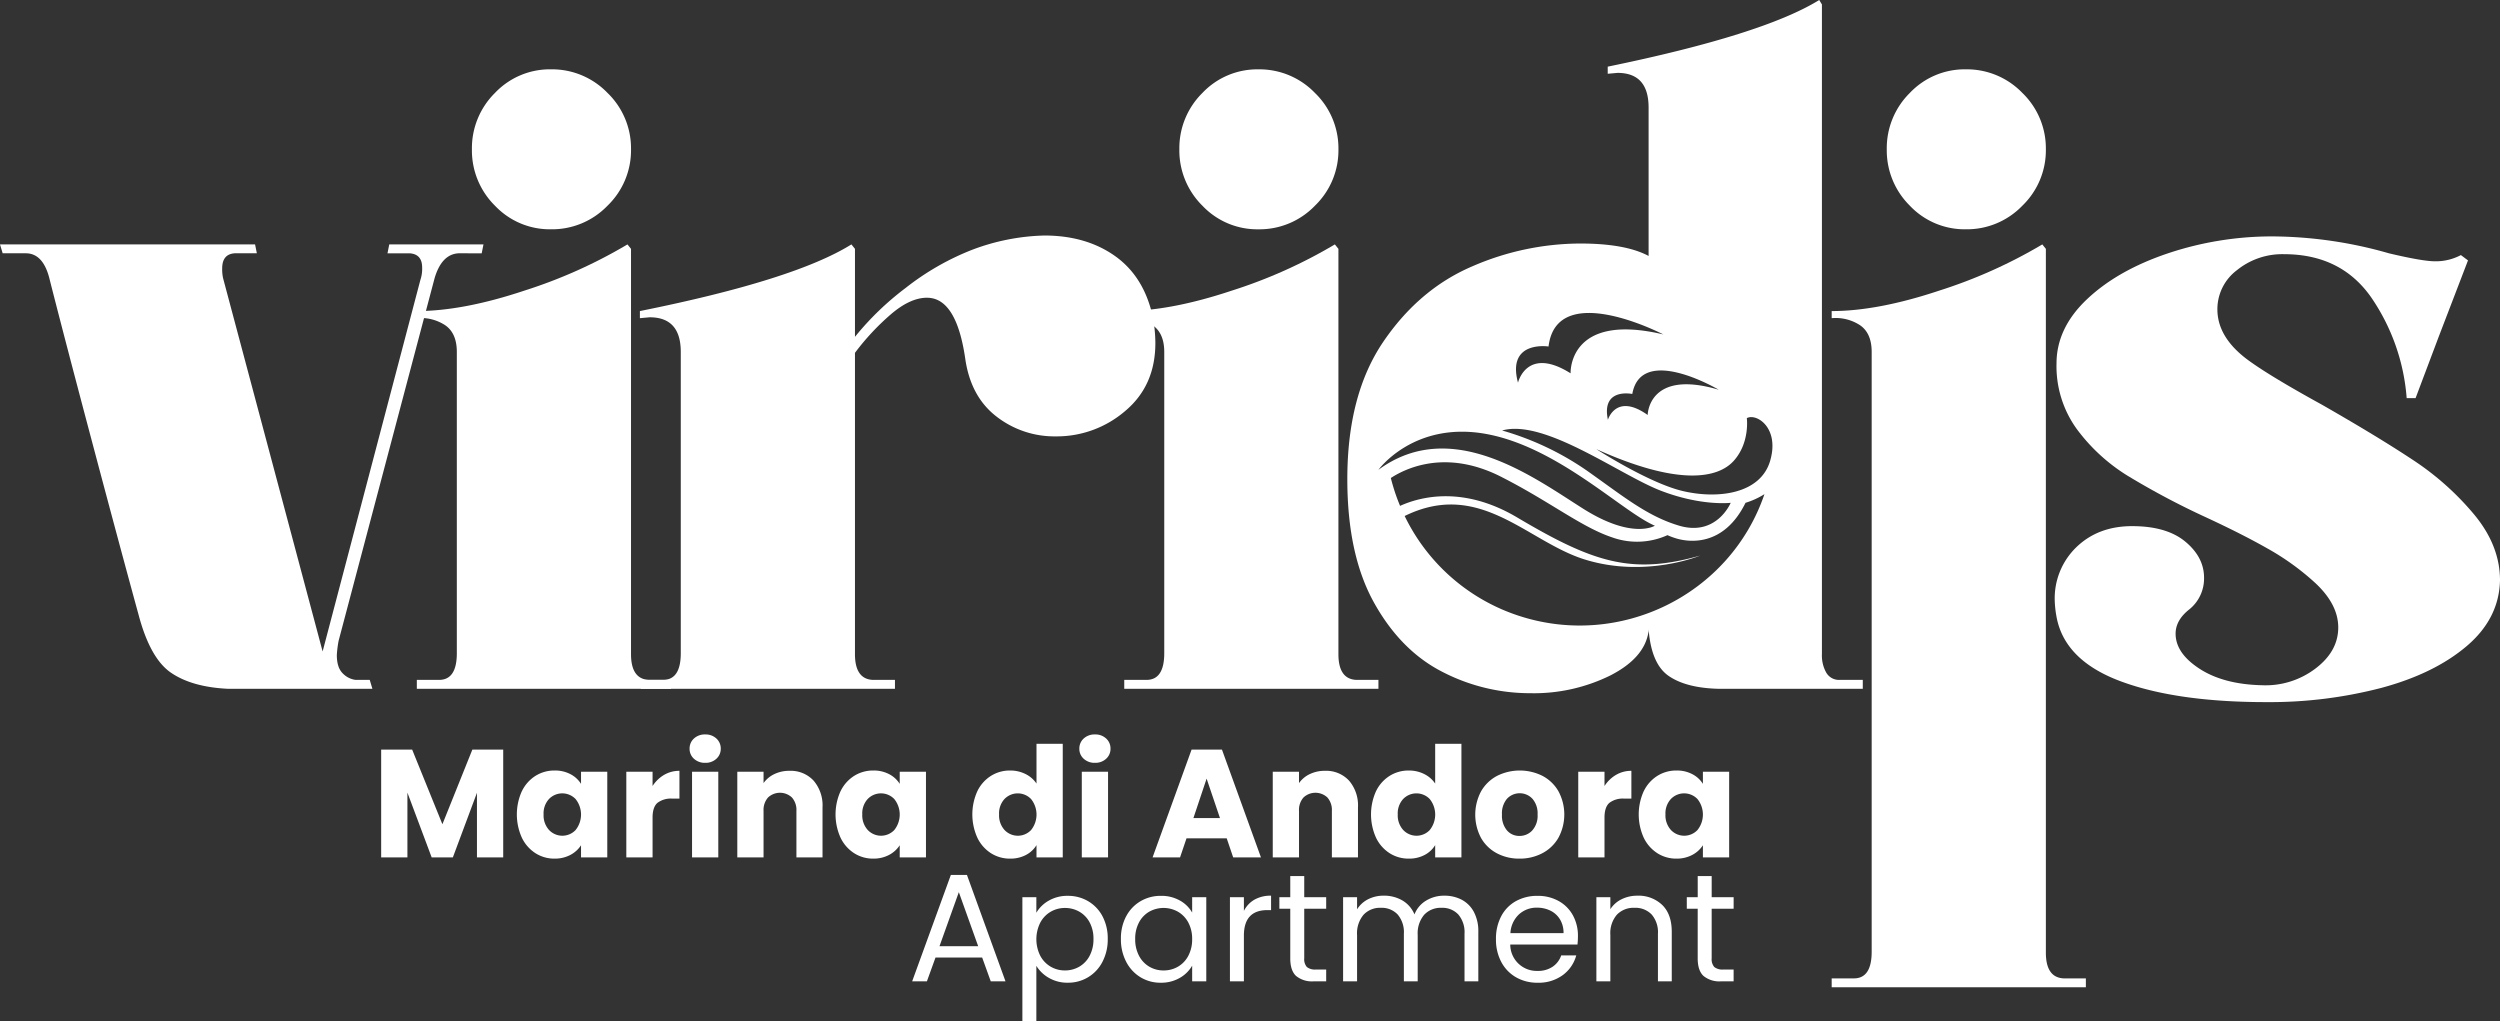
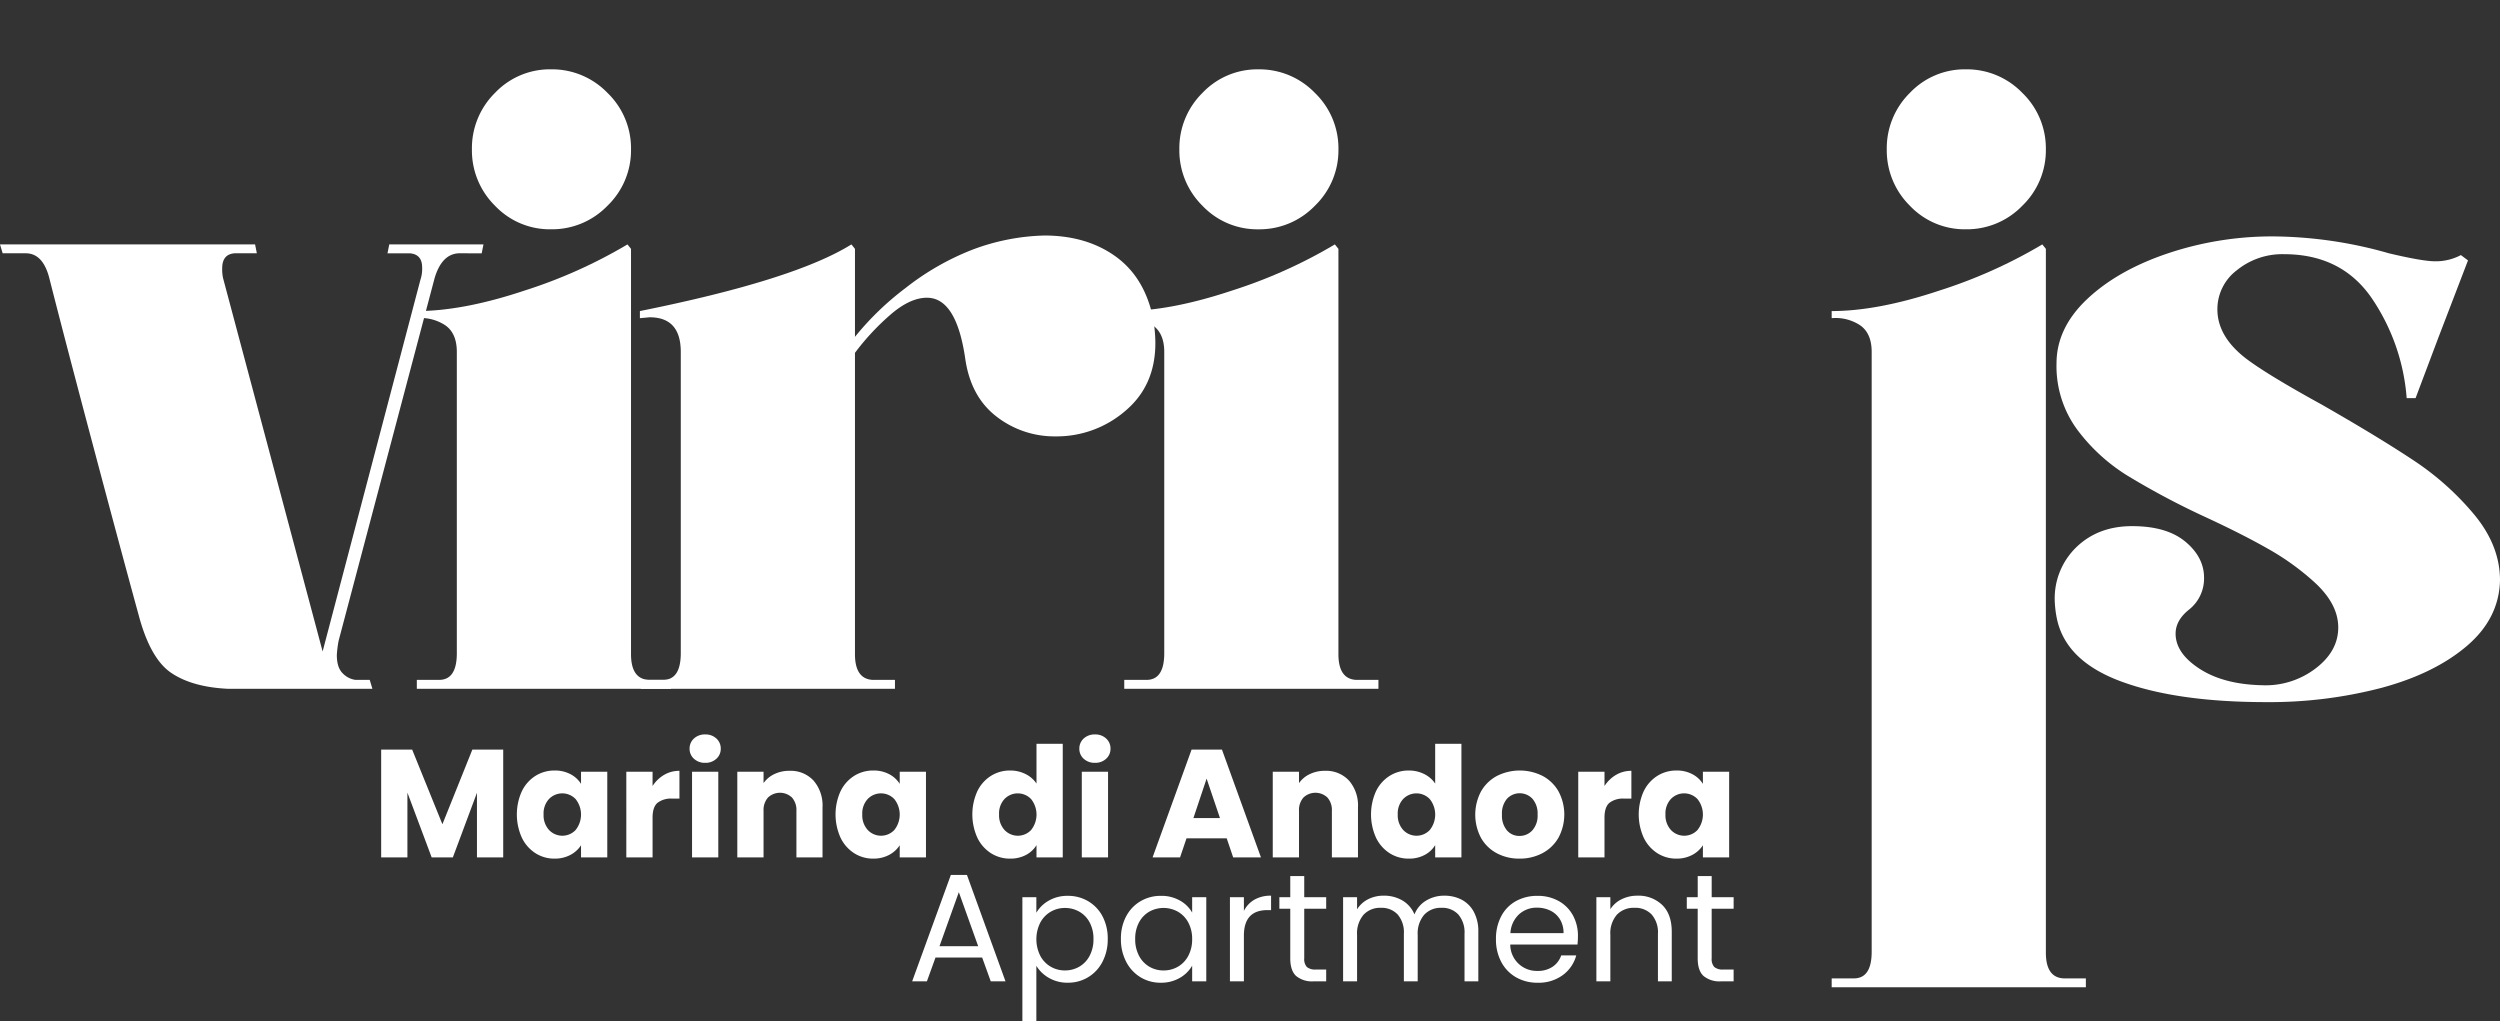
<svg xmlns="http://www.w3.org/2000/svg" id="Raggruppa_31" data-name="Raggruppa 31" width="678.082" height="277" viewBox="0 0 678.082 277">
  <rect x="0" y="0" width="678.082" height="277" fill="#333333" stroke="none" />
  <g id="Raggruppa_21" data-name="Raggruppa 21" clip-path="url(#clip-path)">
    <path id="Tracciato_6" data-name="Tracciato 6" d="M124.386,77.341q-4.582.243-6.509,6.749L91.842,182.441a29.377,29.377,0,0,0-.482,3.857q0,3.379,1.567,4.941a5.886,5.886,0,0,0,3.5,1.808h3.856l.724,2.411H61.71q-9.644-.482-15.306-4.339t-8.8-15.668q-4.827-17.593-12.415-46.163T13.5,84.572q-1.689-7.231-6.507-7.232H.723L0,74.93H69.184l.481,2.411H63.639q-3.377.243-3.375,4.1a11.293,11.293,0,0,0,.242,2.651l27,101.244L114.02,84.572A9.412,9.412,0,0,0,114.5,81.2q0-3.615-3.374-3.856H105.1l.482-2.411h25.553l-.482,2.411Z" transform="translate(0 -8.639)" fill="#fff" />
    <path id="Tracciato_7" data-name="Tracciato 7" d="M190.708,186.859h6.025v2.41H127.791v-2.41h6.026q4.821,0,4.823-7.232V97.908q0-5.06-3.135-7.231a12.087,12.087,0,0,0-7.714-1.929V86.821q12.533,0,29.168-5.544a134.271,134.271,0,0,0,27.964-12.535l.963,1.206V179.869q0,6.749,4.822,6.99M149,58.255a21.067,21.067,0,0,1-6.267-15.306A21.08,21.08,0,0,1,149,27.641a20.5,20.5,0,0,1,15.187-6.388A20.9,20.9,0,0,1,179.5,27.641a20.9,20.9,0,0,1,6.388,15.307A20.885,20.885,0,0,1,179.5,58.255a20.883,20.883,0,0,1-15.308,6.388A20.478,20.478,0,0,1,149,58.255" transform="translate(-14.734 -2.45)" fill="#fff" />
    <path id="Tracciato_8" data-name="Tracciato 8" d="M305.858,72.205q11.326,0,19.163,5.544t10.245,16.392a39.372,39.372,0,0,1,.725,7.232q0,11.571-8.2,18.441a28.439,28.439,0,0,1-18.8,6.871,25.611,25.611,0,0,1-16.151-5.424q-6.992-5.424-8.436-15.789-2.413-16.39-10.366-16.392-4.582,0-9.884,4.58a65.878,65.878,0,0,0-9.642,10.365v81.718q0,6.751,4.821,6.991h6.027v2.41H196.418v-2.41h6.027q4.819,0,4.822-7.232V103.784q0-9.4-8.438-9.4l-2.651.242V92.695q41.943-8.435,57.371-18.079l.964,1.2V99.686a77.911,77.911,0,0,1,13.74-13.258,70.957,70.957,0,0,1,18.08-10.365,59.06,59.06,0,0,1,19.525-3.857" transform="translate(-22.618 -8.325)" fill="#fff" />
    <path id="Tracciato_9" data-name="Tracciato 9" d="M407.59,186.859h6.025v2.41H344.673v-2.41H350.7q4.821,0,4.823-7.232V97.908q0-5.06-3.135-7.231a12.087,12.087,0,0,0-7.714-1.929V86.821q12.533,0,29.168-5.544A134.27,134.27,0,0,0,401.8,68.741l.963,1.206V179.869q0,6.749,4.822,6.99m-41.7-128.6a21.067,21.067,0,0,1-6.267-15.306,21.08,21.08,0,0,1,6.267-15.307,20.5,20.5,0,0,1,15.187-6.388,20.9,20.9,0,0,1,15.308,6.388,20.9,20.9,0,0,1,6.388,15.307,20.885,20.885,0,0,1-6.388,15.306,20.883,20.883,0,0,1-15.308,6.388,20.478,20.478,0,0,1-15.187-6.388" transform="translate(-39.739 -2.45)" fill="#fff" />
    <path id="Tracciato_10" data-name="Tracciato 10" d="M624.473,267.821H630.5v2.41H561.556v-2.41h6.026q4.821,0,4.823-7.232V97.908q0-5.06-3.135-7.231a12.087,12.087,0,0,0-7.714-1.929V86.821q12.533,0,29.168-5.544a134.271,134.271,0,0,0,27.964-12.535l.963,1.206V260.831q0,6.749,4.822,6.99m-41.7-209.566A21.067,21.067,0,0,1,576.5,42.949a21.08,21.08,0,0,1,6.267-15.307,20.494,20.494,0,0,1,15.187-6.388,20.9,20.9,0,0,1,15.308,6.388,20.9,20.9,0,0,1,6.388,15.307,20.885,20.885,0,0,1-6.388,15.306,20.883,20.883,0,0,1-15.308,6.388,20.478,20.478,0,0,1-15.187-6.388" transform="translate(-64.745 -2.45)" fill="#fff" />
    <path id="Tracciato_11" data-name="Tracciato 11" d="M702.26,118.038q15.188,8.679,24.828,15.067a75.842,75.842,0,0,1,16.633,14.825q6.991,8.44,6.992,17.838-.244,10.366-9.039,17.837t-23.142,11.33a120.047,120.047,0,0,1-31.218,3.857q-24.35,0-39.533-5.665T630.426,175.65a28.454,28.454,0,0,1-.482-4.339,19.307,19.307,0,0,1,5.906-14.583q5.9-5.661,15.066-5.665,9.4,0,14.462,4.218t5.063,9.763a10.738,10.738,0,0,1-4.1,8.678q-3.615,2.893-3.615,6.507,0,5.307,6.508,9.523t16.875,4.46a22.324,22.324,0,0,0,14.463-4.46q6.264-4.7,6.267-11.209t-6.749-12.534a68.746,68.746,0,0,0-12.295-8.8q-6.992-3.977-16.873-8.558a210.388,210.388,0,0,1-21.333-11.33,49.452,49.452,0,0,1-13.622-12.535,29.084,29.084,0,0,1-5.543-17.838q0-9.637,8.316-17.476t21.936-12.414a89.038,89.038,0,0,1,28.564-4.58,116.531,116.531,0,0,1,31.338,4.58q9.157,2.17,12.534,2.169a14.5,14.5,0,0,0,6.991-1.687l1.929,1.446-7.955,20.73-6.267,16.633H725.4a55.706,55.706,0,0,0-9.641-27.36q-8.2-11.689-23.624-11.69a19.523,19.523,0,0,0-12.777,4.339,13.237,13.237,0,0,0-5.3,10.607q0,7.474,7.955,13.5,5.786,4.339,20.248,12.294" transform="translate(-72.63 -8.356)" fill="#fff" />
    <path id="Tracciato_12" data-name="Tracciato 12" d="M149.96,229.822v29.231h-7.121v-17.53l-6.537,17.53h-5.746l-6.579-17.571v17.571h-7.12V229.822h8.411l8.2,20.237,8.12-20.237Z" transform="translate(-13.473 -26.497)" fill="#fff" />
    <path id="Tracciato_13" data-name="Tracciato 13" d="M159.817,241.844a10.09,10.09,0,0,1,3.685-4.163,9.614,9.614,0,0,1,5.2-1.458,8.928,8.928,0,0,1,4.309,1,7.357,7.357,0,0,1,2.853,2.623v-3.29h7.12v23.235h-7.12V256.5a7.7,7.7,0,0,1-2.895,2.623,8.941,8.941,0,0,1-4.309,1,9.447,9.447,0,0,1-5.163-1.478,10.2,10.2,0,0,1-3.685-4.206,15.327,15.327,0,0,1,0-12.6m14.574,2.123a5,5,0,0,0-7.2-.02,5.746,5.746,0,0,0-1.477,4.185,5.892,5.892,0,0,0,1.477,4.225,4.957,4.957,0,0,0,7.2.021,6.721,6.721,0,0,0,0-8.411" transform="translate(-18.27 -27.236)" fill="#fff" />
    <path id="Tracciato_14" data-name="Tracciato 14" d="M202.263,237.42a8.063,8.063,0,0,1,4.163-1.1v7.537H204.47a6,6,0,0,0-4,1.145q-1.334,1.147-1.333,4.018V259.8h-7.12V236.566h7.12v3.873a9.4,9.4,0,0,1,3.123-3.02" transform="translate(-22.139 -27.246)" fill="#fff" />
    <path id="Tracciato_15" data-name="Tracciato 15" d="M212.6,231.762a3.575,3.575,0,0,1-1.186-2.728,3.624,3.624,0,0,1,1.186-2.768,4.317,4.317,0,0,1,3.061-1.1,4.257,4.257,0,0,1,3.019,1.1,3.621,3.621,0,0,1,1.186,2.768,3.572,3.572,0,0,1-1.186,2.728,4.257,4.257,0,0,1-3.019,1.1,4.317,4.317,0,0,1-3.061-1.1m6.6,26.753h-7.12V235.28h7.12Z" transform="translate(-24.375 -25.96)" fill="#fff" />
    <path id="Tracciato_16" data-name="Tracciato 16" d="M246.721,238.961a10.313,10.313,0,0,1,2.436,7.266V259.8h-7.079V247.185a5.1,5.1,0,0,0-1.208-3.623,4.731,4.731,0,0,0-6.5,0,5.1,5.1,0,0,0-1.208,3.623V259.8h-7.12V236.566h7.12v3.081a7.524,7.524,0,0,1,2.915-2.436,9.278,9.278,0,0,1,4.122-.894,8.434,8.434,0,0,1,6.517,2.644" transform="translate(-26.062 -27.246)" fill="#fff" />
    <path id="Tracciato_17" data-name="Tracciato 17" d="M257.522,241.844a10.09,10.09,0,0,1,3.685-4.163,9.614,9.614,0,0,1,5.2-1.458,8.928,8.928,0,0,1,4.309,1,7.357,7.357,0,0,1,2.853,2.623v-3.29h7.12v23.235h-7.12V256.5a7.7,7.7,0,0,1-2.895,2.623,8.941,8.941,0,0,1-4.309,1,9.447,9.447,0,0,1-5.163-1.478,10.2,10.2,0,0,1-3.685-4.206,15.327,15.327,0,0,1,0-12.6m14.574,2.123a5,5,0,0,0-7.2-.02,5.746,5.746,0,0,0-1.477,4.185,5.892,5.892,0,0,0,1.477,4.225,4.957,4.957,0,0,0,7.2.021,6.721,6.721,0,0,0,0-8.411" transform="translate(-29.535 -27.236)" fill="#fff" />
    <path id="Tracciato_18" data-name="Tracciato 18" d="M299.455,240.9a10.09,10.09,0,0,1,3.685-4.163,9.614,9.614,0,0,1,5.2-1.458,9.156,9.156,0,0,1,4.186.957,7.65,7.65,0,0,1,2.977,2.582V228.034h7.12v30.812h-7.12v-3.332a7.247,7.247,0,0,1-2.853,2.666,8.938,8.938,0,0,1-4.309,1,9.518,9.518,0,0,1-5.2-1.478,10.2,10.2,0,0,1-3.685-4.206,15.327,15.327,0,0,1,0-12.6m14.574,2.123a5,5,0,0,0-7.2-.02,5.746,5.746,0,0,0-1.477,4.185,5.892,5.892,0,0,0,1.477,4.225,4.957,4.957,0,0,0,7.2.021,6.721,6.721,0,0,0,0-8.411" transform="translate(-34.37 -26.291)" fill="#fff" />
    <path id="Tracciato_19" data-name="Tracciato 19" d="M332.091,231.762a3.578,3.578,0,0,1-1.186-2.728,3.627,3.627,0,0,1,1.186-2.768,4.317,4.317,0,0,1,3.061-1.1,4.257,4.257,0,0,1,3.019,1.1,3.621,3.621,0,0,1,1.186,2.768,3.572,3.572,0,0,1-1.186,2.728,4.257,4.257,0,0,1-3.019,1.1,4.317,4.317,0,0,1-3.061-1.1m6.6,26.753h-7.12V235.28h7.12Z" transform="translate(-38.152 -25.96)" fill="#fff" />
    <path id="Tracciato_20" data-name="Tracciato 20" d="M373.467,253.889H362.558l-1.748,5.163h-7.454l10.577-29.231h8.244l10.576,29.231h-7.536Zm-1.832-5.5-3.622-10.7-3.581,10.7Z" transform="translate(-40.74 -26.498)" fill="#fff" />
    <path id="Tracciato_21" data-name="Tracciato 21" d="M410.881,238.961a10.313,10.313,0,0,1,2.436,7.266V259.8h-7.079V247.185a5.1,5.1,0,0,0-1.208-3.623,4.731,4.731,0,0,0-6.5,0,5.1,5.1,0,0,0-1.208,3.623V259.8h-7.12V236.566h7.12v3.081a7.524,7.524,0,0,1,2.915-2.436,9.278,9.278,0,0,1,4.122-.894,8.435,8.435,0,0,1,6.517,2.644" transform="translate(-44.989 -27.246)" fill="#fff" />
    <path id="Tracciato_22" data-name="Tracciato 22" d="M421.682,240.9a10.09,10.09,0,0,1,3.685-4.163,9.614,9.614,0,0,1,5.2-1.458,9.155,9.155,0,0,1,4.185.957,7.65,7.65,0,0,1,2.977,2.582V228.034h7.12v30.812h-7.12v-3.332a7.247,7.247,0,0,1-2.853,2.666,8.939,8.939,0,0,1-4.309,1,9.518,9.518,0,0,1-5.2-1.478,10.2,10.2,0,0,1-3.685-4.206,15.327,15.327,0,0,1,0-12.6m14.574,2.123a5,5,0,0,0-7.2-.02,5.746,5.746,0,0,0-1.477,4.185,5.892,5.892,0,0,0,1.477,4.225,4.957,4.957,0,0,0,7.2.021,6.721,6.721,0,0,0,0-8.411" transform="translate(-48.462 -26.291)" fill="#fff" />
    <path id="Tracciato_23" data-name="Tracciato 23" d="M458.135,258.666a10.67,10.67,0,0,1-4.289-4.163,13.485,13.485,0,0,1,.021-12.638,10.755,10.755,0,0,1,4.33-4.185,13.769,13.769,0,0,1,12.326,0,10.76,10.76,0,0,1,4.33,4.185,13.288,13.288,0,0,1-.02,12.617,10.826,10.826,0,0,1-4.372,4.185,13.073,13.073,0,0,1-6.184,1.457,12.824,12.824,0,0,1-6.141-1.457m9.619-6.2a5.959,5.959,0,0,0,1.435-4.289,6.069,6.069,0,0,0-1.394-4.288,4.73,4.73,0,0,0-6.891-.02,6.108,6.108,0,0,0-1.375,4.309,6.184,6.184,0,0,0,1.354,4.289,4.377,4.377,0,0,0,3.393,1.5,4.643,4.643,0,0,0,3.479-1.5" transform="translate(-52.146 -27.236)" fill="#fff" />
    <path id="Tracciato_24" data-name="Tracciato 24" d="M494.108,237.42a8.063,8.063,0,0,1,4.163-1.1v7.537h-1.957a6,6,0,0,0-4,1.145q-1.334,1.147-1.333,4.018V259.8h-7.12V236.566h7.12v3.873a9.4,9.4,0,0,1,3.123-3.02" transform="translate(-55.788 -27.246)" fill="#fff" />
    <path id="Tracciato_25" data-name="Tracciato 25" d="M503.762,241.844a10.09,10.09,0,0,1,3.685-4.163,9.614,9.614,0,0,1,5.2-1.458,8.928,8.928,0,0,1,4.309,1,7.356,7.356,0,0,1,2.853,2.623v-3.29h7.12v23.235h-7.12V256.5a7.694,7.694,0,0,1-2.895,2.623,8.941,8.941,0,0,1-4.309,1,9.447,9.447,0,0,1-5.163-1.478,10.2,10.2,0,0,1-3.685-4.206,15.327,15.327,0,0,1,0-12.6m14.574,2.123a5,5,0,0,0-7.2-.02,5.746,5.746,0,0,0-1.477,4.185,5.892,5.892,0,0,0,1.477,4.225,4.957,4.957,0,0,0,7.2.021,6.721,6.721,0,0,0,0-8.411" transform="translate(-57.926 -27.236)" fill="#fff" />
-     <path id="Tracciato_26" data-name="Tracciato 26" d="M298.639,290.647H285.98l-2.332,6.454h-4l10.493-28.855h4.372L304.968,297.1h-4Zm-1.083-3.081-5.246-14.656-5.246,14.656Z" transform="translate(-32.243 -30.928)" fill="#fff" />
+     <path id="Tracciato_26" data-name="Tracciato 26" d="M298.639,290.647H285.98l-2.332,6.454h-4l10.493-28.855h4.372L304.968,297.1h-4Zm-1.083-3.081-5.246-14.656-5.246,14.656" transform="translate(-32.243 -30.928)" fill="#fff" />
    <path id="Tracciato_27" data-name="Tracciato 27" d="M320.584,275.959a10.032,10.032,0,0,1,5.184-1.313,10.681,10.681,0,0,1,5.517,1.458,10.277,10.277,0,0,1,3.894,4.1,12.819,12.819,0,0,1,1.416,6.141,13.1,13.1,0,0,1-1.416,6.162,10.38,10.38,0,0,1-9.411,5.7,9.934,9.934,0,0,1-5.142-1.311,9.37,9.37,0,0,1-3.394-3.269v15.033h-3.789V275.02h3.789v4.207a9.031,9.031,0,0,1,3.351-3.268m11.1,5.89a7.217,7.217,0,0,0-2.811-2.913,7.784,7.784,0,0,0-3.893-1,7.585,7.585,0,0,0-3.852,1.02,7.457,7.457,0,0,0-2.831,2.957,10.055,10.055,0,0,0,0,8.994,7.448,7.448,0,0,0,2.831,2.956,7.575,7.575,0,0,0,3.852,1.019,7.656,7.656,0,0,0,3.893-1.019,7.314,7.314,0,0,0,2.811-2.956,9.5,9.5,0,0,0,1.041-4.56,9.29,9.29,0,0,0-1.041-4.5" transform="translate(-36.139 -31.666)" fill="#fff" />
    <path id="Tracciato_28" data-name="Tracciato 28" d="M345.074,280.206a10.288,10.288,0,0,1,3.894-4.1,10.675,10.675,0,0,1,5.517-1.456,10.123,10.123,0,0,1,5.2,1.291,8.608,8.608,0,0,1,3.29,3.247V275.02h3.831v22.818h-3.831v-4.247a8.949,8.949,0,0,1-3.352,3.311,10.032,10.032,0,0,1-5.184,1.311,10.347,10.347,0,0,1-5.5-1.5,10.516,10.516,0,0,1-3.872-4.206,13.091,13.091,0,0,1-1.416-6.163,12.809,12.809,0,0,1,1.416-6.141m16.864,1.686a7.355,7.355,0,0,0-2.811-2.935,7.967,7.967,0,0,0-7.766-.021,7.258,7.258,0,0,0-2.789,2.914,9.276,9.276,0,0,0-1.041,4.5,9.486,9.486,0,0,0,1.041,4.56,7.36,7.36,0,0,0,2.789,2.956,7.535,7.535,0,0,0,3.872,1.021,7.649,7.649,0,0,0,3.894-1.021,7.32,7.32,0,0,0,2.811-2.956,9.412,9.412,0,0,0,1.041-4.517,9.291,9.291,0,0,0-1.041-4.5" transform="translate(-39.622 -31.666)" fill="#fff" />
    <path id="Tracciato_29" data-name="Tracciato 29" d="M383.715,275.683a8.814,8.814,0,0,1,4.517-1.084v3.915h-1q-6.37,0-6.371,6.912v12.408h-3.789V275.016h3.789v3.707a7.265,7.265,0,0,1,2.852-3.04" transform="translate(-43.475 -31.66)" fill="#fff" />
    <path id="Tracciato_30" data-name="Tracciato 30" d="M398.974,277.444v13.449a3.2,3.2,0,0,0,.708,2.352,3.486,3.486,0,0,0,2.456.687h2.789v3.206h-3.414a6.79,6.79,0,0,1-4.746-1.458q-1.583-1.456-1.582-4.788V277.444h-2.957v-3.123h2.957v-5.745h3.789v5.745h5.953v3.123Z" transform="translate(-45.222 -30.966)" fill="#fff" />
    <path id="Tracciato_31" data-name="Tracciato 31" d="M443.947,275.7a7.963,7.963,0,0,1,3.29,3.31,11.065,11.065,0,0,1,1.207,5.372v13.449H444.7V284.926a7.4,7.4,0,0,0-1.687-5.226,5.925,5.925,0,0,0-4.559-1.811,6.092,6.092,0,0,0-4.7,1.894A7.788,7.788,0,0,0,432,285.259v12.575H428.25V284.926a7.4,7.4,0,0,0-1.686-5.226,5.928,5.928,0,0,0-4.56-1.811,6.092,6.092,0,0,0-4.7,1.894,7.792,7.792,0,0,0-1.749,5.475v12.575h-3.789V275.016h3.789V278.3a7.493,7.493,0,0,1,3.019-2.748,9.136,9.136,0,0,1,4.185-.958,9.872,9.872,0,0,1,5.08,1.292,7.875,7.875,0,0,1,3.289,3.788,7.487,7.487,0,0,1,3.165-3.747A9.323,9.323,0,0,1,439.2,274.6a9.985,9.985,0,0,1,4.746,1.1" transform="translate(-47.474 -31.66)" fill="#fff" />
    <path id="Tracciato_32" data-name="Tracciato 32" d="M480.747,287.845H462.509a7.172,7.172,0,0,0,7.412,7.163,7.01,7.01,0,0,0,4.1-1.146,6.06,6.06,0,0,0,2.311-3.06h4.08a9.8,9.8,0,0,1-3.664,5.351,11.057,11.057,0,0,1-6.829,2.061,11.539,11.539,0,0,1-5.809-1.457,10.323,10.323,0,0,1-4.018-4.143,12.85,12.85,0,0,1-1.457-6.225,13.015,13.015,0,0,1,1.416-6.2,9.933,9.933,0,0,1,3.977-4.1,11.836,11.836,0,0,1,5.891-1.437,11.47,11.47,0,0,1,5.746,1.416,9.814,9.814,0,0,1,3.852,3.893,11.5,11.5,0,0,1,1.353,5.6,22.305,22.305,0,0,1-.125,2.29M476,281.038a6.23,6.23,0,0,0-2.6-2.374,8.117,8.117,0,0,0-3.644-.811,7.024,7.024,0,0,0-4.892,1.831,7.466,7.466,0,0,0-2.31,5.08h14.407a6.986,6.986,0,0,0-.958-3.726" transform="translate(-52.879 -31.666)" fill="#fff" />
    <path id="Tracciato_33" data-name="Tracciato 33" d="M507.28,277.119q2.581,2.52,2.582,7.266v13.449h-3.747V284.926a7.341,7.341,0,0,0-1.707-5.226,6.1,6.1,0,0,0-4.664-1.811,6.244,6.244,0,0,0-4.767,1.874,7.651,7.651,0,0,0-1.769,5.454v12.617h-3.789V275.016h3.789v3.249a7.518,7.518,0,0,1,3.06-2.707,9.5,9.5,0,0,1,4.268-.958,9.252,9.252,0,0,1,6.745,2.52" transform="translate(-56.428 -31.66)" fill="#fff" />
    <path id="Tracciato_34" data-name="Tracciato 34" d="M523.885,277.444v13.449a3.2,3.2,0,0,0,.708,2.352,3.486,3.486,0,0,0,2.456.687h2.789v3.206h-3.414a6.79,6.79,0,0,1-4.746-1.458q-1.583-1.456-1.582-4.788V277.444h-2.957v-3.123H520.1v-5.745h3.789v5.745h5.953v3.123Z" transform="translate(-59.624 -30.966)" fill="#fff" />
-     <path id="Tracciato_35" data-name="Tracciato 35" d="M546.606,184.409a3.974,3.974,0,0,1-3.617-1.929,9.422,9.422,0,0,1-1.2-5.061V1.206L541.061,0Q525.875,9.4,483.689,18.08v1.928l2.651-.241q8.437,0,8.438,9.4V69.425q-6.27-3.373-18.562-3.375A73.991,73.991,0,0,0,447.049,72.2q-14.462,6.147-24.225,20.49T413.06,129.93q0,20.491,7.232,33.506t18.562,18.8a51.775,51.775,0,0,0,23.864,5.785,46.859,46.859,0,0,0,21.695-4.821q9.4-4.82,10.366-12.053v-.482q.723,9.4,5.423,12.656t13.379,3.5h39.292v-2.411ZM467.64,93.982c2.219-18.335,31.136-3.271,31.136-3.271-25.929-6.15-25.154,10.547-25.154,10.547-11.912-7.506-14.267,2.535-14.267,2.535-3.118-11.58,8.284-9.81,8.284-9.81m46.169,11.729c-19.157-5.692-19.279,6.847-19.279,6.847-8.607-6.122-10.788,1.3-10.788,1.3-1.85-8.8,6.613-7,6.613-7,2.433-13.637,23.454-1.144,23.454-1.144m-15.832,27.333c11.123,4.316,19.072,3.33,19.072,3.33s-3.822,9.243-14.038,6.187c-8.69-2.6-15.027-7.907-25.027-14.957a78.005,78.005,0,0,0-22.94-10.848c11.491-3.219,31.813,11.971,42.934,16.288m-47.329-15.358c19.575,3.534,37.086,21.211,45.831,24.9,0,0-6.026,3.83-19.346-4.552s-35.692-25.264-55.635-10.61c0,0,9.574-13.266,29.149-9.738m8.742,49.269a52.517,52.517,0,0,1-30.774-27c20.453-10.053,33.264,6.981,48.916,11.813,16.472,5.083,31.236-1.079,31.236-1.079-18.578,5.271-28.954,1.921-49.635-10.343-14.59-8.647-26.193-5.658-31.763-3.142a53.217,53.217,0,0,1-2.507-7.559c.078-.052.136-.09.221-.142,3.617-2.3,12.309-6.444,24.267-2.47a38.983,38.983,0,0,1,5.4,2.268c13.233,6.722,21.771,13.644,30.088,16.431a20.012,20.012,0,0,0,15.06-.584,17.489,17.489,0,0,0,1.677.66c4.013,1.438,13.584,2.559,19.492-9.433a21.369,21.369,0,0,0,5.133-2.348c-9.326,27.377-39.321,42.06-66.818,32.924m68.346-41.906c-2.676,8.971-14.25,10.383-23.754,8.12-9.261-2.212-23.4-11.364-23.4-11.364,22.177,10.013,33.011,8.053,37.368,3.112s3.477-11.506,3.477-11.506c2.647-1.417,8.97,2.667,6.309,11.638" transform="translate(-47.624 0)" fill="#fff" />
  </g>
</svg>